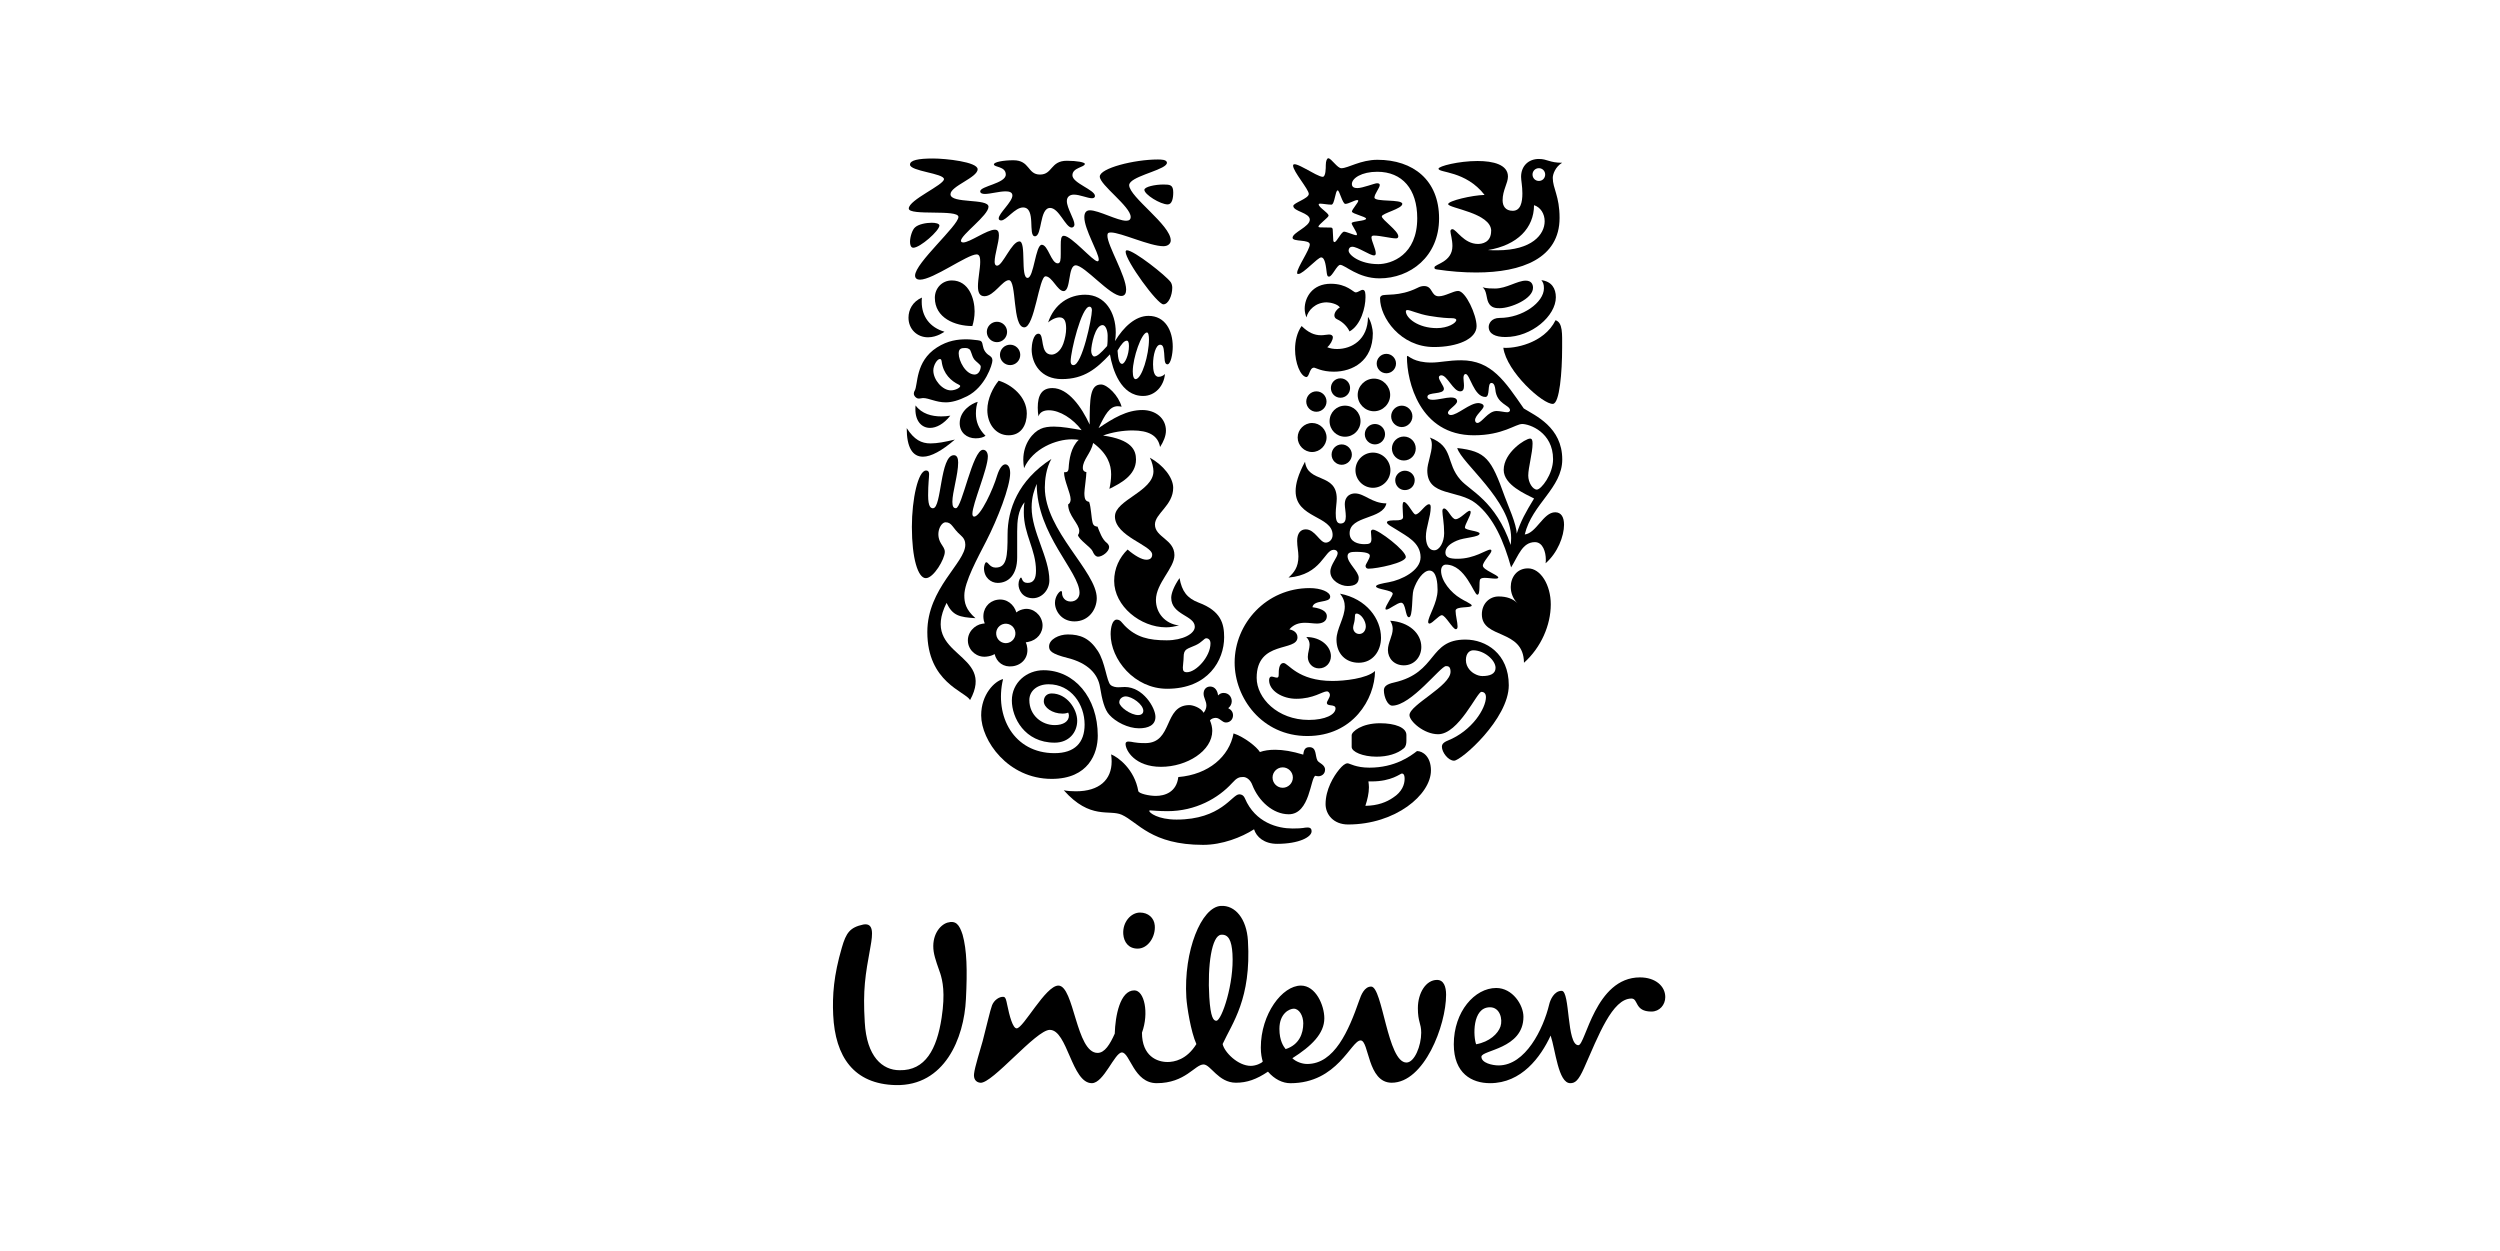
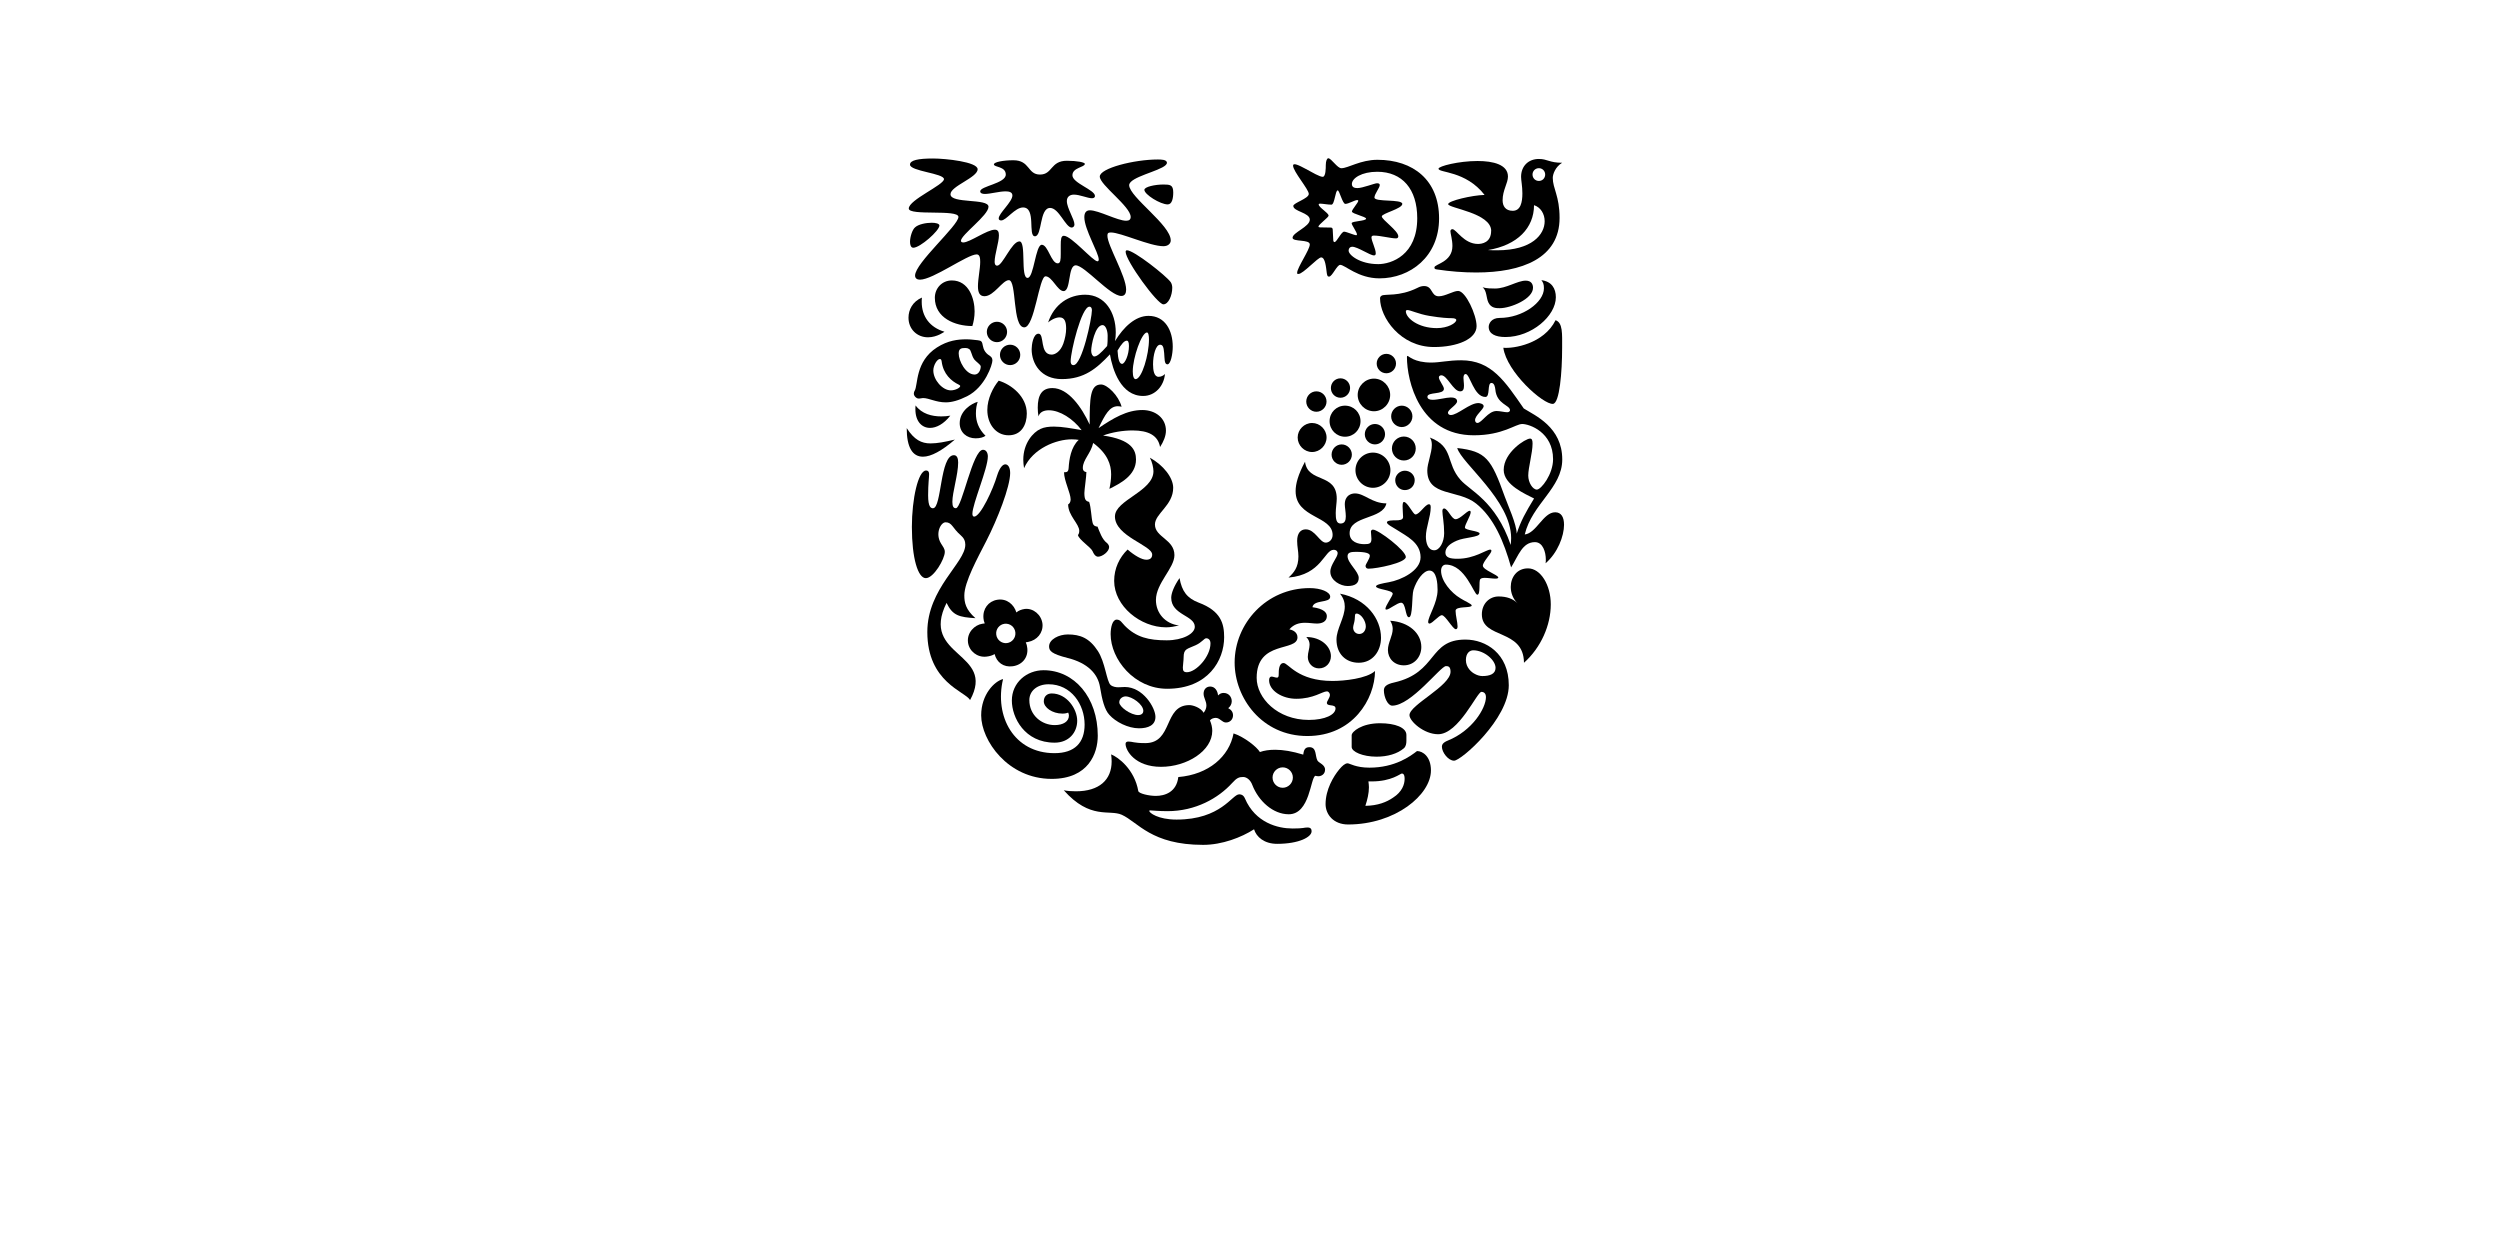
<svg xmlns="http://www.w3.org/2000/svg" width="1663" height="832" viewBox="0 0 1663 832" fill="none">
  <g clip-path="url(#clip0_283_131)">
    <path d="M1000.01 231.322C1002.23 247.435 1026.51 269.167 1033.04 268.657C1037.44 268.252 1039.13 247.626 1039.13 231.322C1039.13 221.977 1039.64 214.697 1034.76 212.995C1026.97 228.789 1006.59 232.003 999.994 231.322H1000.01ZM1001.41 224.191C1018.92 224.191 1034.95 210.1 1034.95 197.733C1034.95 191.943 1032.22 187.218 1025.32 186.366C1026.51 187.877 1027.02 189.069 1027.02 191.794C1027.02 201.096 1012.87 211.483 997.541 211.483C991.959 211.483 990.288 215.379 990.288 217.422C990.288 222.169 994.834 224.191 1001.41 224.191ZM997.668 205.012C995.321 205.012 991.938 205.012 990.098 201.266C988.576 198.222 989.083 193.284 986.229 191.113C989.083 191.922 992.107 191.922 994.496 191.922C1002.09 191.922 1009.34 186.685 1014.9 186.685C1018.6 186.685 1019.76 189.048 1019.76 191.432C1019.76 198.903 1004.81 205.012 997.668 205.012Z" fill="black" />
    <path d="M620.683 338.059C626.414 338.059 625.251 302.788 634.512 302.788C636.69 302.788 637.366 304.981 637.366 307.684C637.366 315.666 633.518 327.394 633.518 333.823C633.518 337.037 634.322 338.059 635.865 338.059C639.925 338.059 646.987 299.191 653.901 299.191C656.122 299.191 657.115 301.426 657.115 303.618C657.115 311.771 646.839 335.185 646.839 341.784C646.839 342.784 647.156 343.657 648.002 343.657C652.231 343.657 660.668 325.351 663.332 316.177C664.854 311.43 666.863 308.876 668.745 308.876C670.436 308.876 671.959 310.728 671.959 314.666C671.959 323.818 663.501 345.381 656.122 359.791C650.391 370.987 641.468 387.122 641.468 396.083C641.468 400.681 642.272 405.449 648.869 411.217C638.085 410.536 633.687 409.515 629.649 401.043C611.634 437.165 662.845 433.61 645.296 465.687C642.124 459.919 616.856 454.002 616.856 420.392C616.856 391.358 642.124 374.393 642.124 362.345C642.124 359.962 641.278 357.961 639.1 356.088C633.539 351.32 633.37 347.424 628.993 347.424C625.779 347.424 621.889 354.896 625.948 361.494C627.302 363.687 628.486 365.049 628.486 367.113C628.486 371.839 621.064 384.589 615.862 384.589C610.661 384.589 606.58 371.52 606.58 350.489C606.58 331.822 610.788 312.984 616.011 312.984C617.533 312.984 618.04 314.006 618.04 315.368C618.04 317.56 617.385 321.967 617.385 329.459C617.385 337.441 619.246 338.101 620.747 338.101L620.683 338.059Z" fill="black" />
-     <path d="M663.66 387.753C670.744 387.753 676.622 382.453 676.622 370.789V353.484C676.622 346.864 677.129 339.435 681.527 334.114C681.041 336.349 681.041 338.711 681.041 340.925C681.041 355.527 689.139 365.552 689.139 379.622C689.139 384.859 687.596 387.753 683.557 387.753C679.518 387.753 680.026 384.199 679.18 384.199C678.525 384.199 677.51 386.391 677.51 388.754C677.51 392.33 680.026 397.928 687.067 397.928C693.157 397.928 698.041 392.33 698.041 386.072C698.041 370.81 686.242 353.845 686.242 337.541C686.242 330.41 688.103 325.663 689.626 321.896C689.626 355.676 718.107 380.282 718.107 394.352C718.107 397.587 715.718 400.142 712.208 400.142C708.296 400.142 706.478 397.055 706.478 394.693C706.478 393.522 706.287 393.181 705.801 393.181C704.786 393.181 701.762 396.587 701.762 400.993C701.762 406.57 706.287 413.36 714.724 413.36C724.345 413.36 729.567 405.208 729.567 397.907C729.567 380.112 695.017 353.1 695.017 324.28C695.017 319.341 695.863 311.38 699.394 305.271C677.15 319.682 670.236 338.86 670.236 355.655C670.236 370.257 669.729 377.558 662.307 377.558C658.437 377.558 657.423 374.003 656.09 374.003C655.075 374.003 654.547 377.047 654.547 377.919C654.547 384.177 659.135 387.753 663.66 387.753Z" fill="black" />
    <path d="M955.749 218.266C963.17 218.266 968.731 214.881 968.731 212.838C968.731 212.157 967.716 211.646 965.539 211.646C963.361 211.646 958.963 211.497 950.695 210.113C943.591 208.921 938.199 206.239 936.211 206.239C935.535 206.239 935.175 206.58 935.175 207.091C935.175 211.497 943.273 218.266 955.77 218.266H955.749ZM919 196.703C921.156 195.277 930.65 197.576 942.935 191.467C944.479 190.615 945.959 190.275 947.312 190.275C953.211 190.275 951.71 197.086 957.123 197.086C961.31 197.086 966.744 193.532 969.937 193.532C974.948 193.532 982.222 209.475 982.222 216.925C982.222 225.609 969.281 230.845 953.909 230.845C931.517 230.845 918.006 211.156 918.006 198.449C918.006 197.427 918.513 197.086 919.021 196.724L919 196.703Z" fill="black" />
    <path d="M667.184 451.725C661.602 453.109 652.679 461.9 652.679 475.842C652.679 492.487 670.377 518.115 699.556 518.115C724.168 518.115 730.237 500.98 730.237 489.422C730.237 463.794 714.547 445.829 694.185 445.829C683.042 445.829 673.083 453.982 673.083 466.008C673.083 477.225 681.499 494.02 701.565 494.02C711.016 494.02 716.556 487.23 716.556 479.439C716.556 471.649 709.663 461.282 699.556 461.282C696.49 461.282 694.333 463.283 694.333 466.519C694.333 470.584 699.894 474.692 706.787 474.692C708.479 474.692 709.832 474.352 710.53 474.011C710.868 474.522 711.037 475.352 711.037 476.033C711.037 479.907 707.295 482.334 701.586 482.334C692.98 482.334 684.713 475.863 684.713 465.689C684.713 459.601 689.956 455.174 697.526 455.174C712.539 455.174 721.483 468.583 721.483 481.972C721.483 494.041 714.907 501.002 701.438 501.002C674.457 501.002 661.327 476.544 667.226 451.768L667.184 451.725Z" fill="black" />
    <path d="M846.502 517.217C846.502 520.942 849.525 524.028 853.247 524.028C856.968 524.028 860.013 520.942 860.013 517.217C860.013 513.492 856.947 510.448 853.247 510.448C849.547 510.448 846.502 513.513 846.502 517.217ZM859.548 551.125C867.646 551.125 867.223 550.444 869.761 550.444C872.298 550.444 872.467 551.976 872.467 553.019C872.467 556.744 864.2 561.321 849.547 561.321C840.941 561.321 835.739 556.723 834.196 551.636C825.759 557.042 812.988 562.002 800.322 562.002C765.772 562.002 757.018 546.889 746.214 541.993C737.946 538.268 725.302 545.548 707.625 525.688C709.951 526.199 713.186 526.37 715.702 526.37C731.222 526.37 739.469 518.749 739.469 506.51C739.469 505.02 739.321 503.317 739.13 501.806C743.867 503.679 754.671 511.789 757.188 526.199C757.526 527.923 764.44 529.435 768.817 529.435C774.885 529.435 782.624 526.923 783.808 516.897C804.044 515.216 817.703 503.168 820.558 487.864C827.789 490.248 836.035 496.846 838.086 500.252C840.941 499.23 844.324 498.741 848.214 498.741C853.606 498.741 859.654 499.762 866.906 501.976C867.244 499.741 867.583 497.017 870.966 497.017C875.998 497.017 874.666 502.636 876.337 505.85C877.182 507.532 881.432 508.553 881.432 511.959C881.432 515.195 878.705 516.365 877.013 516.365C876.337 516.365 875.491 516.195 875.004 516.046C871.664 517.217 871.473 541.653 857.285 541.653C846.861 541.653 837.24 532.968 833.033 522.155C831.849 518.898 829.332 516.855 826.964 516.855C824.258 516.855 822.757 517.366 819.564 520.92C810.45 530.925 795.311 539.588 776.577 539.588C770.847 539.588 766.301 539.077 765.138 539.077C764.482 539.077 764.482 539.226 764.482 539.439C764.482 540.61 770.191 545.186 782.646 545.186C812.332 545.186 819.585 528.392 824.279 528.392C824.998 528.392 826.985 528.392 828.127 531.116C835.063 547.379 850.16 551.104 859.59 551.104L859.548 551.125Z" fill="black" />
    <path d="M961.836 443.094C958.304 443.094 938.703 469.403 926.101 469.403C923.078 469.403 920.562 463.635 920.562 459.25C920.562 456.845 922.063 455.142 927.455 453.971C956.444 447.33 950.037 425.448 974.797 425.448C988.456 425.448 1003.64 434.793 1003.64 455.823C1003.64 478.215 971.964 506.014 967.248 506.014C963.379 506.014 959.15 500.438 959.15 496.691C959.15 495.542 959.658 494.009 963.041 492.647C979.195 486.176 988.456 471.255 988.456 463.635C988.456 461.911 987.611 460.229 985.433 460.229C982.578 460.229 970.314 488.411 956.634 488.411C947.182 488.411 937.583 479.748 937.583 475.704C937.583 468.892 964.901 456.334 964.901 446.84C964.901 443.243 963.21 443.094 961.857 443.094H961.836ZM980.02 432.579C977.652 432.579 975.114 434.452 975.114 439.071C975.114 444.137 979.005 447.351 981.204 448.373C982.388 449.033 984.227 449.714 986.067 449.714C990.951 449.714 994.842 448.373 994.842 444.265C994.842 439.071 987.251 432.579 979.999 432.579H980.02Z" fill="black" />
    <path d="M665.161 236.063C665.161 239.83 668.227 242.874 671.927 242.874C675.628 242.874 678.673 239.83 678.673 236.063C678.673 232.295 675.628 229.294 671.927 229.294C668.227 229.294 665.161 232.338 665.161 236.063ZM656.429 220.78C656.429 224.526 659.452 227.612 663.174 227.612C666.895 227.612 669.919 224.547 669.919 220.78C669.919 217.012 666.853 214.032 663.174 214.032C659.495 214.032 656.429 217.076 656.429 220.78ZM650.36 267.289C646.491 268.332 638.392 273.078 638.392 281.55C638.392 287.659 643.086 291.576 649.007 291.576C652.031 291.576 654.23 290.873 655.562 289.873C650.868 285.296 649.176 280.188 649.176 275.101C649.176 271.546 649.683 269.354 650.36 267.289ZM609.044 269.694C608.917 270.545 608.917 271.397 608.917 272.248C608.917 280.209 613.125 284.637 618.665 284.637C622.872 284.637 627.778 282.061 632.155 276.484C630.294 276.825 628.116 276.995 626.107 276.995C619.849 276.995 613.146 275.292 609.065 269.715L609.044 269.694ZM603.145 284.786C603.145 297.685 607.035 303.794 613.949 303.794C619.32 303.794 626.573 299.856 635.178 292.406C628.602 293.96 623.528 294.96 618.982 294.96C612.934 294.96 608.198 292.597 603.145 284.786ZM646.808 216.906C647.654 214.181 648.309 210.818 648.309 207.093C648.309 198.941 644.588 186.552 633.149 186.552C626.573 186.552 621.857 191.81 621.857 198.068C621.857 211.499 635.2 216.884 646.829 216.884L646.808 216.906ZM632.472 259.669C626.932 259.669 620.842 252.708 620.842 246.429C620.842 243.044 623.359 238.809 625.24 238.809C625.896 238.809 626.255 239.319 626.403 240.49C627.44 248.792 632.831 253.56 637.885 255.922C638.392 256.263 638.731 256.433 638.731 256.795C638.731 257.944 635.517 259.669 632.472 259.669ZM647.971 238.979C649.155 240.554 652.39 242.534 652.39 243.747C652.39 246.11 651.016 249.153 648.33 249.153C642.431 249.153 637.716 240.15 637.716 235.084C637.716 231.827 639.555 231.486 642.093 231.486C643.277 231.486 643.805 231.657 644.609 232.146C646.152 232.998 646.152 236.382 647.992 238.958L647.971 238.979ZM608.367 260.009C608.071 260.52 607.881 261.201 607.881 261.882C607.881 263.415 609.594 265.118 611.074 265.118C612.427 265.118 613.273 264.777 613.97 264.777C617.988 264.777 622.534 267.651 629.131 267.651C632.979 267.651 637.568 266.459 643.298 263.585C655.435 257.476 660.15 242.363 660.15 239.83C660.15 236.595 657.57 237.021 655.435 234.041C653.278 231.082 654.103 228.485 652.728 227.08C651.946 226.293 649.535 226.25 646.512 225.909C645.476 225.782 644.122 225.718 642.79 225.718C637.229 225.718 630.611 226.42 623.232 231.146C608.621 240.533 610.778 256.071 608.41 260.009H608.367ZM664.337 253.219C660.636 257.646 656.767 265.118 656.767 272.738C656.767 281.891 662.307 289.554 670.913 289.554C679.518 289.554 683.028 282.402 683.028 275.101C683.028 263.734 672.731 255.752 664.315 253.219H664.337ZM628.264 220.652C628.264 220.652 623.359 224.377 617.311 224.377C610.059 224.377 604.329 218.97 604.329 211.329C604.329 206.071 607.035 200.622 613.273 197.94C613.125 198.962 613.125 199.813 613.125 200.814C613.125 210.499 618.495 217.8 628.285 220.673L628.264 220.652Z" fill="black" />
    <path d="M925.395 276.951C925.395 280.889 928.63 284.082 932.457 284.082C936.284 284.082 939.54 280.867 939.54 276.951C939.54 273.034 936.305 269.841 932.457 269.841C928.609 269.841 925.395 273.056 925.395 276.951ZM925.902 298.343C925.902 302.77 929.476 306.325 933.853 306.325C938.23 306.325 941.761 302.77 941.761 298.343C941.761 293.915 938.208 290.382 933.853 290.382C929.497 290.382 925.902 293.937 925.902 298.343ZM901.65 312.775C901.65 319.203 906.872 324.482 913.279 324.482C919.686 324.482 924.908 319.203 924.908 312.775C924.908 306.346 919.665 301.067 913.279 301.067C906.893 301.067 901.65 306.325 901.65 312.775ZM907.866 288.828C907.866 292.574 910.911 295.618 914.611 295.618C918.311 295.618 921.335 292.574 921.335 288.828C921.335 285.082 918.311 282.038 914.611 282.038C910.911 282.038 907.866 285.103 907.866 288.828ZM885.77 302.43C885.77 306.155 888.836 309.177 892.494 309.177C896.152 309.177 899.26 306.133 899.26 302.43C899.26 298.726 896.215 295.618 892.494 295.618C888.773 295.618 885.77 298.705 885.77 302.43ZM903.13 262.711C903.13 268.649 908.035 273.566 913.956 273.566C919.876 273.566 924.739 268.649 924.739 262.711C924.739 256.772 919.855 251.855 913.956 251.855C908.056 251.855 903.13 256.793 903.13 262.711ZM915.774 241.829C915.774 245.384 918.629 248.3 922.202 248.3C925.775 248.3 928.63 245.384 928.63 241.829C928.63 238.275 925.733 235.38 922.202 235.38C918.671 235.38 915.774 238.296 915.774 241.829ZM885.305 258.113C885.305 261.689 888.138 264.584 891.669 264.584C895.201 264.584 898.076 261.71 898.076 258.113C898.076 254.516 895.201 251.663 891.669 251.663C888.138 251.663 885.305 254.537 885.305 258.113ZM884.438 280.165C884.438 285.955 889.026 290.51 894.714 290.51C900.402 290.51 905.012 285.955 905.012 280.165C905.012 274.375 900.444 269.841 894.714 269.841C888.984 269.841 884.438 274.397 884.438 280.165ZM863.209 291.021C863.209 296.299 867.586 300.684 872.809 300.684C878.031 300.684 882.429 296.299 882.429 291.021C882.429 285.742 878.052 281.378 872.809 281.378C867.565 281.378 863.209 285.784 863.209 291.021ZM868.918 267.096C868.918 270.842 871.984 273.907 875.663 273.907C879.342 273.907 882.408 270.842 882.408 267.096C882.408 263.349 879.384 260.327 875.663 260.327C871.942 260.327 868.918 263.392 868.918 267.096ZM928.101 319.373C928.101 315.989 931.146 313.115 934.487 313.115C938.187 313.115 941.063 315.989 941.063 319.373C941.063 323.268 938.187 326.014 934.487 326.014C931.146 326.014 928.101 323.268 928.101 319.373Z" fill="black" />
    <path d="M932.495 514.54C933.319 514.54 934.355 515.03 934.355 518.095C934.355 521.82 932.664 526.758 926.638 530.611C922.409 533.506 916.679 535.911 908.242 536.039C909.574 531.973 910.61 527.737 910.61 523.672C910.61 522.31 910.441 521.288 910.272 519.798H912.471C925.792 519.798 931.522 514.54 932.516 514.54H932.495ZM933.869 497.746C935.201 496.554 935.539 494.681 935.539 492.808V488.912C935.539 483.974 928.118 481.101 918.011 481.101C905.705 481.101 899.129 486.72 899.129 489.083V496.873C899.129 500.109 906.55 503.344 915.664 503.344C922.916 503.344 929.513 501.471 933.869 497.746ZM942.602 499.598C938.225 503.004 927.949 510.645 910.927 510.645C901.814 510.645 897.754 507.75 896.422 507.75C894.731 507.75 892.87 509.453 891.009 511.646C887.013 516.414 881.769 525.247 881.769 534.889C881.769 541.701 886.992 548.448 896.739 548.448C928.308 548.448 951.863 528.631 951.863 512.497C951.863 503.344 946.471 499.598 942.58 499.598H942.602Z" fill="black" />
    <path d="M948.496 356.896C948.496 361.132 949.849 366.049 954.078 366.049C957.609 366.049 960.654 360.621 960.654 354.683C960.654 347.914 959.47 342.614 959.47 339.932C959.47 338.74 959.977 338.229 960.654 338.229C963.191 338.399 965.559 345.381 968.266 345.381C971.289 345.381 975.793 339.761 977.654 339.761C978.161 339.761 978.309 340.421 978.309 340.613C978.309 343.146 974.461 348.765 974.461 350.958C974.461 352.831 984.23 353.15 984.23 354.896C984.23 357.429 973.975 357.429 969.069 359.642C964.354 361.664 961.478 364.219 961.478 367.624C961.478 371.03 964.862 371.69 969.577 371.69C980.868 371.69 988.755 365.602 991.292 365.602C991.8 365.602 992.096 365.943 992.096 366.432C992.096 368.135 986.387 373.712 986.387 376.288C986.387 379.161 996.853 382.503 996.663 384.227C996.515 384.717 995.838 384.908 994.654 384.908C992.793 384.908 989.939 384.397 987.719 384.397C986.387 384.397 985.202 384.589 984.695 385.249C983.511 386.59 985.033 395.615 982.686 395.615C980.487 395.615 974.757 375.585 961.817 375.585C959.956 375.585 958.603 377.118 958.603 379.672C958.603 386.42 965.179 394.253 971.437 397.978C974.271 399.83 978.986 401.724 978.986 402.746C978.986 404.768 968.245 402.916 968.245 406.3C968.245 409.387 969.577 413.985 969.577 416.667C969.577 417.518 969.408 418.54 968.393 418.54C966.384 418.54 961.478 409.238 959.131 409.238C957.123 409.238 952.725 414.815 950.864 414.815C950.356 414.815 950.018 414.304 950.018 413.814C950.018 409.898 956.277 401.107 956.277 392.422C956.277 388.357 955.769 379.544 950.864 379.544C946.825 379.544 942.258 385.973 940.249 392.422C939.065 396.147 939.911 410.6 937.226 410.6C934.688 410.6 935.344 400.915 931.982 400.915C929.487 400.915 924.095 405.513 922.234 405.513C921.896 405.513 921.579 405.321 921.579 404.981C921.579 402.959 926.442 396.339 926.442 394.976C926.442 392.422 915.32 392.103 915.32 390.059C915.32 388.846 919.697 388.037 923.757 387.314C932.32 385.802 944.965 379.544 944.965 370.711C944.965 360.856 935.534 356.62 929.318 352.554C926.104 350.532 922.573 348.829 922.573 347.467C922.573 346.105 926.611 346.126 928.324 346.126C930.84 346.126 933.335 345.934 933.335 343.891C933.335 342.358 932.997 339.314 932.997 336.952C932.997 335.27 933.187 333.908 933.864 333.908C936.359 333.908 939.911 342.209 941.581 342.209C944.267 342.209 948.009 335.44 950.526 335.44C951.371 335.44 951.71 335.951 951.71 337.463C951.71 343.721 948.496 350.851 948.496 356.982V356.896ZM868.104 307.194C869.965 321.605 889.207 314.325 889.207 331.779C889.207 334.312 888.53 338.059 888.53 341.273C888.53 345.04 888.868 348.254 891.702 348.254C894.535 348.254 895.233 346.232 895.233 343.508C895.233 340.783 894.556 337.399 894.556 335.526C894.556 329.566 898.764 328.225 901.322 328.225C907.708 328.225 912.614 334.844 922.234 334.844C920.035 345.7 897.77 342.805 897.77 354.683C897.77 360.621 903.669 361.984 907.539 361.984C911.112 361.984 912.275 361.473 912.275 358.429C912.275 356.726 911.937 354.874 911.937 353.64C911.937 352.98 912.444 352.299 913.269 352.299C916.969 352.299 935.154 366.219 935.154 370.477C935.154 374.372 915.954 378.288 910.393 378.288C908.681 378.288 908.364 377.096 908.364 376.437C908.364 375.245 911.218 371.669 911.218 369.625C911.218 368.114 908.681 367.092 901.957 367.092C898.743 367.092 896.396 367.433 896.396 369.966C896.396 374.563 903.817 380.14 903.817 384.376C903.817 387.782 901.788 389.825 896.396 389.825C891.807 389.825 884.935 386.228 884.935 380.311C884.935 375.543 889.82 370.817 889.82 367.922C889.82 367.071 889.186 365.73 887.134 365.73C880.918 365.73 879.205 382.333 857.109 384.206C860.662 380.992 863.706 377.416 863.706 370.136C863.706 366.581 862.861 363.665 862.861 359.791C862.861 354.683 865.208 352.128 868.57 352.128C874.828 352.128 877.852 360.962 881.912 360.962C884.111 360.962 886.458 358.94 886.458 355.875C886.458 342.976 861.846 344.849 861.846 326.692C861.846 321.754 863.537 315.666 868.062 307.194H868.104Z" fill="black" />
    <path d="M900.106 417.467C900.106 419.872 901.819 421.724 904.187 421.724C906.872 421.724 908.542 419.34 908.542 416.637C908.542 413.082 905.35 408.144 902.326 408.144C900.952 408.144 901.459 410.187 901.121 412.38C900.952 414.083 900.106 416.126 900.106 417.467ZM891.331 394.904C909.05 398.289 918.649 411.699 918.649 424.257C918.649 432.921 913.279 440.86 903.827 440.86C895.2 440.86 889.026 434.943 889.026 425.428C889.026 418.297 894.545 410.847 894.545 403.504C894.545 400.652 893.72 397.735 891.331 394.883V394.904ZM868.939 423.746C870.63 425.449 871.138 427.131 871.138 428.855C871.138 431.388 869.954 434.091 869.954 437.007C869.954 441.052 873.02 444.606 877.376 444.606C882.112 444.606 885.326 440.881 885.326 436.475C885.326 430.004 878.708 423.746 868.939 423.746ZM924.76 412.912C925.923 414.764 926.431 416.637 926.431 418.319C926.431 423.087 923.238 427.493 923.238 432.388C923.238 438.029 927.446 442.584 933.852 442.584C940.745 442.584 945.461 437.007 945.461 430.366C945.461 421.384 937.362 413.742 924.739 412.912H924.76ZM873.02 403.908C880.78 404.93 882.619 407.654 882.619 409.847C882.619 413.593 879.236 414.785 876.043 414.785C873.696 414.785 871.011 414.274 868.114 414.274C864.414 414.274 860.693 415.126 857.669 418.68C859.889 419 863.082 420.532 863.082 423.938C863.082 433.772 835.932 425.641 835.932 450.907C835.932 464.317 849.74 478.898 870.652 478.898C881.478 478.898 888.392 475.343 888.392 471.256C888.392 468.042 882.64 470.234 882.64 467.531C882.64 466.339 884.67 464.125 884.67 462.252C884.67 461.443 884.015 459.911 882.64 459.911C879.617 459.911 873.866 464.828 862.236 464.828C853.144 464.828 844.2 459.592 844.2 452.461C844.2 450.907 844.877 450.056 845.87 450.056C846.864 450.056 848.26 450.758 849.444 450.758C850.416 450.758 850.607 450.056 850.607 448.204C850.607 446.352 850.607 441.052 853.821 441.052C857.035 441.052 863.082 452.972 886.383 452.972C894.122 452.972 909.092 451.439 914.674 446.352C914.505 464.977 900 489.604 869.658 489.604C839.316 489.604 821.279 464.147 821.279 440.732C821.279 414.785 842.339 391.201 871.18 391.201C878.581 391.201 884.84 393.734 884.84 396.948C884.84 401.375 873.866 398.672 873.041 403.908H873.02Z" fill="black" />
    <path d="M763.938 210.115C775.038 210.115 780.113 219.8 780.113 230.655C780.113 235.381 778.781 242.363 776.582 242.363C774.383 242.363 774.742 238.467 774.404 234.891C774.087 230.336 773.22 229.314 771.698 229.314C768.843 229.314 767.004 236.083 767.004 242.363C767.004 246.279 767.659 250.664 770.704 250.664C772.395 250.664 773.918 249.834 774.933 248.791C774.277 256.603 768.505 263.393 760.407 263.393C745.605 263.393 740.044 245.939 738.332 235.721C729.409 245.215 721.162 252.175 706.298 252.175C692.491 252.175 686.253 242.001 686.253 232.316C686.253 229.421 687.268 221.971 690.799 221.971C695.028 221.971 691.328 235.892 699.574 235.892C701.604 235.892 705.304 234.168 707.313 228.591C708.497 225.185 709.195 221.63 709.195 218.586C709.195 213.989 708.18 211.115 704.797 211.115C701.942 211.115 698.39 213.308 697.206 214.5C701.265 202.282 711.055 196.045 721.839 196.045C735.139 196.045 742.201 207.922 742.201 221.141C742.201 222.993 742.074 225.036 741.715 226.909C747.445 217.416 755.353 210.115 763.959 210.115H763.938ZM750.976 230.166C750.976 227.271 750.278 226.611 749.602 226.611C747.91 226.611 746.071 228.633 743.385 233.21C743.724 239.34 744.717 242.043 746.409 242.043C748.27 242.043 750.976 236.083 750.976 230.166ZM727.865 237.126C729.726 237.126 732.094 235.104 736.471 230.166C736.809 227.952 736.809 225.93 736.809 223.354C736.809 219.97 735.477 216.245 733.447 216.245C728.373 216.245 725.856 229.825 725.856 233.38C725.856 235.402 726.871 237.126 727.865 237.126ZM755.353 252.218C759.561 252.218 764.297 235.934 764.297 225.738C764.297 223.525 763.959 221.162 762.965 221.162C759.413 221.162 753.513 237.956 753.513 247.088C753.513 250.664 754.38 252.197 755.374 252.197L755.353 252.218ZM714.058 242.895C719.788 242.895 726.343 211.669 726.343 206.39C726.343 205.049 725.856 204.006 724.672 204.006C719.45 204.006 712.197 233.721 712.197 240.34C712.197 241.532 712.535 242.895 714.058 242.895Z" fill="black" />
    <path d="M732.429 255.761C725.177 255.761 724.839 264.595 724.839 282.432C719.468 270.725 710.524 258.145 700.078 258.145C692.974 258.145 690.31 262.913 690.31 271.193C690.31 272.917 690.479 275.472 690.796 276.983C691.663 274.109 694.348 272.917 697.71 272.917C704.963 272.917 713.738 278.494 719.489 286.136C712.892 284.965 706.485 283.773 701.115 283.773C697.731 283.773 694.687 284.114 692.17 285.306C687.265 287.498 680.689 294.799 680.689 305.825C680.689 307.507 680.879 309.401 681.196 311.445C687.075 298.184 702.764 292.245 712.871 292.245C714.901 292.245 716.402 292.415 717.565 292.607C712.384 297.353 711.2 305.655 710.862 311.253C710.693 313.978 709.678 314.148 707.796 314.148C707.796 319.746 712.194 328.047 712.194 332.283C712.194 333.837 711.37 335.199 710.524 335.54C710.524 342.99 717.924 348.439 717.924 353.164C717.924 354.356 717.565 355.378 717.057 355.889C717.565 358.954 725.727 364.084 726.784 366.66C728.095 369.789 729.533 370.321 730.378 370.321C733.275 370.321 737.8 366.936 737.8 363.871C737.8 362.849 736.954 361.679 736.299 361.168C733.106 358.805 731.415 353.675 730.061 350.291C728.877 350.291 727.355 349.823 726.826 347.822C725.896 344.288 725.854 337.754 724.5 333.858C722.322 333.347 721.329 332.517 721.329 327.92C721.329 325.727 722.661 317.064 722.661 313.999C721.646 313.999 720.293 313.318 720.293 311.274C720.293 305.846 725.663 301.589 727.186 294.65C736.806 301.802 739.132 309.082 739.132 315.51C739.132 318.895 738.646 322.151 737.969 325.195C745.053 321.64 755.667 316.362 755.667 305.676C755.667 299.397 752.792 292.436 733.762 289.712C739.661 287.519 747.061 286.327 753.32 286.327C764.083 286.327 770.32 289.712 771.674 297.353C773.894 293.969 775.585 290.052 775.585 286.476C775.585 278.154 768.65 272.747 759.896 272.747C749.62 272.747 740.528 278.154 730.759 284.795C735.136 275.642 738.16 270.214 743.573 270.214C744.418 270.214 745.264 270.384 746.089 270.555C744.08 263.062 736.489 255.761 732.451 255.761H732.429Z" fill="black" />
    <path d="M1016.41 378.079C1024.83 378.079 1031.58 389.147 1031.58 402.025C1031.58 415.754 1025.17 430.697 1013.75 440.871C1013.56 418.011 985.734 425.29 985.734 408.666C985.734 401.535 990.788 396.767 996.877 396.767C1002.25 396.767 1006.5 398.279 1009.52 401.365C1006.5 398.492 1004.95 394.383 1004.95 390.467C1004.95 384.039 1009.01 378.079 1016.41 378.079Z" fill="black" />
-     <path d="M891.283 204.527C889.951 202.292 884.898 201.121 882.551 201.121C875.129 201.121 870.097 206.357 869.061 211.125C868.384 209.444 867.876 207.379 867.876 205.357C867.876 197.885 872.951 188.754 885.278 188.754C896.041 188.754 900.228 194.501 901.75 194.501C903.463 194.501 905.133 192.798 906.486 192.798C908.326 192.798 908.326 195.693 908.326 197.736C908.326 204.527 905.302 216.212 897.711 220.47C896.379 217.596 893.673 214.339 889.317 212.317C888.112 211.806 887.625 210.785 887.625 209.763C887.625 207.911 889.317 205.527 891.283 204.527ZM865.847 216.894C870.266 221.151 874.093 223.003 878.808 223.003C880.69 223.003 882.868 222.513 884.073 222.513C885.574 222.513 886.61 223.173 886.61 224.344C886.61 226.238 884.898 229.282 882.889 230.985C884.898 231.836 887.097 232.155 889.465 232.155C899.043 232.155 909.975 226.046 909.975 210.785C912.026 213.488 913.21 219.107 913.21 221.64C913.21 240.138 899.699 247.247 887.266 247.247C879.146 247.247 875.087 244.565 874.093 244.565C870.921 244.565 871.069 250.972 868.87 250.823C865.001 250.142 861.47 241.479 861.47 232.304C861.47 226.877 862.802 221.129 865.847 216.851V216.894Z" fill="black" />
    <path d="M721.638 109.007C721.638 107.985 716.563 106.942 709.67 106.942C698.696 106.942 700.24 116.117 691.803 116.117C683.367 116.117 685.227 106.602 674.105 106.602C667.36 106.602 661.144 107.794 661.144 109.348C661.144 111.37 669.052 110.518 669.052 116.117C669.052 122.055 652.031 123.758 652.031 127.292C652.031 128.484 653.363 129.016 655.075 129.016C658.776 129.016 664.675 127.292 668.904 127.292C671.251 127.292 673.45 127.802 673.45 130.037C673.45 134.273 664.337 141.915 664.337 145.299C664.337 146.321 665.161 146.64 666.007 146.64C669.39 146.64 675.12 137.998 680.533 137.998C689.456 137.998 683.536 157.177 688.441 157.177C693.347 157.177 691.317 138.318 698.527 138.318C704.448 138.318 708.825 151.366 712.863 151.366C713.878 151.366 714.724 150.535 714.724 149.344C714.724 145.768 709.67 138.467 709.67 133.741C709.67 130.868 711.7 129.463 714.386 129.463C718.255 129.463 723.499 131.868 726.353 131.868C727.368 131.868 728.362 131.527 728.362 130.335C728.362 126.249 713.371 121.842 713.371 116.606C713.371 111.37 721.638 111.349 721.638 108.986V109.007ZM761.242 126.291C761.242 129.356 771.856 135.976 776.741 135.976C779.595 135.976 780.441 132.081 780.441 127.994C780.441 122.928 778.263 122.736 773.886 122.736C768.304 122.736 761.242 124.269 761.242 126.291ZM778.77 159.859C778.77 149.705 751.41 131.187 751.114 123.226C751.114 122.481 751.494 121.779 752.086 121.14C756.78 116.159 776.233 112.541 776.233 108.283C776.233 106.091 772.173 106.091 770.165 106.091C754.497 106.091 731.576 111.881 731.576 117.458C731.576 123.034 752.128 137.36 752.128 144.299C752.128 146.151 750.966 146.832 749.084 146.832C743.375 146.832 730.878 139.893 725 139.893C722.315 139.893 721.3 141.766 721.3 144.469C721.3 152.621 730.878 168.075 730.878 172.63C730.878 173.12 730.73 173.822 730.033 173.822C727.009 173.822 712.694 156.836 707.641 156.836C705.78 156.836 705.611 159.412 705.611 163.137V168.884C705.611 172.8 705.442 175.184 703.602 175.184C699.225 175.184 697.174 162.817 692.987 162.817C688.801 162.817 687.744 184.869 683.536 184.869C678.651 184.869 682.88 160.582 678.144 160.582C672.942 160.582 667.022 176.717 663.301 176.717C661.969 176.717 661.63 175.376 661.63 174.184C661.63 169.246 664.485 161.285 664.485 156.517C664.485 154.154 663.808 152.792 661.778 152.792C656.556 152.792 645.095 161.285 640.739 161.285C640.042 161.285 639.196 160.944 639.196 160.242C639.196 156.176 657.549 143.298 657.549 137.53C657.549 131.762 632.261 135.678 632.261 129.207C632.261 123.779 650.318 118.16 650.318 112.583C650.318 107.666 628.92 105.431 620.652 105.431C610.714 105.431 605.323 106.602 605.323 109.497C605.323 113.924 627.926 115.265 627.926 119.16C627.926 123.056 604.519 132.932 604.519 138.701C604.519 143.788 637.547 139.02 637.547 144.299C637.547 150.046 608.706 174.993 608.706 183.294C608.706 185.189 610.08 186.04 611.941 186.04C620.673 186.04 643.425 169.224 649.684 169.224C651.861 169.224 652.031 171.97 652.031 174.29C652.031 178.718 650.529 185.508 650.529 190.425C650.529 194.32 651.502 197.045 654.885 197.045C661.144 197.045 666.853 186.359 671.082 186.359C676.474 186.359 673.26 217.756 681.358 217.756C688.251 217.756 691.148 183.805 695.504 183.805C699.859 183.805 703.433 193.639 707.493 193.639C712.546 193.639 710.199 176.504 715.591 176.504C721.49 176.504 738.321 196.874 745.912 196.874C748.28 196.874 749.105 195.023 749.105 192.617C749.105 183.635 736.651 163.286 736.651 156.815C736.651 155.133 737.137 154.644 738.998 154.644C745.574 154.644 764.815 163.775 773.907 163.775C776.931 163.775 778.792 162.094 778.792 159.837L778.77 159.859ZM624.902 150.025C624.902 153.43 612.068 164.797 607.543 164.797C605.872 164.797 605.344 162.775 605.344 160.902C605.344 157.496 606.887 152.749 608.706 151.238C610.905 149.173 615.958 148.173 619.828 148.173C622.175 148.173 624.902 148.684 624.902 150.025ZM748.766 167.5C748.766 173.439 769.848 202.451 773.886 202.451C777.248 202.451 779.785 196.513 779.785 191.425C779.785 190.084 779.447 188.743 778.77 187.7C775.747 183.443 754.327 166.478 749.612 166.478C749.105 166.478 748.766 167.011 748.766 167.5Z" fill="black" />
    <path d="M1019.43 116.107C1019.43 118.491 1021.27 120.364 1023.66 120.364C1026.05 120.364 1027.85 118.491 1027.85 116.107C1027.85 113.723 1026.01 111.871 1023.66 111.871C1021.31 111.871 1019.43 113.723 1019.43 116.107ZM991.944 153.613C991.944 141.565 963.314 138.5 963.314 135.775C963.314 133.583 979.32 129.858 987.546 129.666C974.901 113.404 956.907 115.086 956.907 112.212C956.907 110.53 970.397 107.103 982.852 107.103C993.297 107.103 1003.09 109.487 1003.09 117.448C1003.09 121.876 999.535 126.473 999.535 133.242C999.535 137.01 1001.4 140.224 1006.26 140.224C1011.5 140.224 1012.69 134.605 1012.69 128.645C1012.69 123.749 1011.82 120.024 1011.82 117.619C1011.82 110.509 1016.68 105.741 1023.64 105.741C1029.35 105.741 1030.68 108.274 1039.12 108.274C1034.57 111.02 1032.9 115.958 1032.9 118.321C1032.9 125.43 1037.43 130.369 1037.43 144.949C1037.43 171.748 1012.5 181.263 981.985 181.263C973.569 181.263 964.646 180.582 955.871 179.241C954.497 179.092 954.18 178.73 954.18 177.878C954.18 175.686 966.147 174.494 966.147 163.638C966.147 159.402 964.815 155.316 964.815 153.783C964.815 152.91 965.492 152.442 966.147 152.442C968.685 152.442 973.759 162.276 983.148 162.276C985.664 162.276 991.901 161.425 991.901 153.613H991.944ZM1020.43 136.456C1020.43 151.548 1009.49 163.106 989.745 166.342C991.944 166.491 993.974 166.491 996.003 166.491C1019.05 166.491 1027.51 155.997 1027.51 147.163C1027.51 142.246 1024.8 137.84 1020.43 136.478V136.456Z" fill="black" />
    <path d="M1008.85 355.179C1011.53 346.686 1014.9 340.747 1020.46 331.594C1014.92 328.72 1000.26 322.612 1000.26 312.586C1000.26 300.9 1014.75 291.747 1017.77 291.747C1019.08 291.747 1019.46 292.897 1019.46 295.132C1019.46 301.241 1016.59 311.096 1016.59 316.332C1016.59 321.079 1019.61 325.677 1022.32 325.677C1025.19 325.677 1033.1 315.481 1033.1 305.477C1033.1 287.49 1017.41 282.041 1012.57 282.041C1008.05 282.041 999.778 289.555 980.388 289.555C944.168 289.555 935.9 253.391 935.9 237.618C935.9 236.937 936.027 236.745 936.239 236.745C937.063 236.745 940.616 241.173 952.076 241.173C957.996 241.173 963.388 239.661 971.994 239.661C992.166 239.661 1001.15 253.71 1013.61 271.717C1021.18 276.464 1039.21 284.106 1039.21 305.647C1039.21 324.655 1019.1 335.191 1014.26 355.54C1022 354.689 1026.57 340.768 1034.5 340.768C1038.54 340.768 1040.4 344.004 1040.4 349.091C1040.4 356.562 1036.19 367.758 1028.11 374.698C1028.28 374.038 1028.28 373.186 1028.28 372.165C1028.28 367.418 1026.42 360.628 1021.03 360.628C1012.61 360.628 1009.95 369.802 1005.19 377.422C1000.33 360.117 993.752 344.493 981.953 335C970.006 325.357 949.433 330.594 949.433 312.948C949.433 308.201 952.456 301.432 952.456 295.983C952.456 294.11 952.118 292.407 951.124 291.045C967.321 297.154 961.57 308.031 971.55 319.227C977.745 326.379 994.936 333.169 1004.92 362.501C1005.04 361.671 1005.21 359.457 1005.21 357.946C1005.21 332.807 972.227 308.222 969.351 298.027C988.508 300.24 991.912 305.008 1001 330.445C1002.86 335.702 1008.93 348.772 1008.93 355.221L1008.85 355.179ZM1004.45 272.888C1004.45 269.333 995.528 269.014 994.682 258.989C994.513 257.456 994.005 254.732 992.123 254.732C989.1 254.732 991.468 264.055 988.085 264.055C980.367 264.055 977.809 248.793 974.954 248.793C974.299 248.793 973.495 249.304 973.495 251.347C973.495 253.22 973.834 254.391 973.834 256.605C973.834 258.818 973.305 260.33 971.296 260.33C966.729 260.33 962.69 249.644 958.8 249.644C957.975 249.644 957.129 250.155 957.129 250.985C957.129 253.029 960.491 256.775 960.491 258.648C960.491 262.714 949.517 260.5 949.517 263.927C949.517 265.417 951.04 265.949 953.07 265.949C956.601 265.949 962.162 264.395 965.037 264.395C966.729 264.395 969.266 264.736 969.266 266.928C969.266 269.333 963.177 272.377 963.177 274.57C963.177 275.591 964.213 276.081 965.037 276.081C969.583 276.081 977.64 268.12 983.391 268.12C984.406 268.12 986.922 268.652 986.922 270.164C986.922 272.377 981.213 276.251 981.213 279.487C981.213 280.317 981.699 281.36 982.714 281.36C985.738 281.36 989.776 273.399 995.528 273.399C997.706 273.399 1000.92 274.229 1002.61 274.229C1003.94 274.229 1004.47 273.399 1004.47 272.888H1004.45Z" fill="black" />
    <path d="M878.867 171.24C881.574 171.24 882.081 177.881 882.589 181.755C882.927 183.82 883.265 183.99 884.132 183.99C886.162 183.99 889.355 176.178 891.49 176.178C894.725 176.178 903.31 185.161 917.646 185.161C938.008 185.161 957.271 170.729 957.271 145.293C957.271 119.857 940.059 106.298 916.293 106.298C905.002 106.298 896.713 111.896 892.336 111.896C889.672 112.066 885.591 105.276 883.582 105.276C882.758 105.276 881.912 106.936 881.912 109.852C881.912 111.704 881.912 117.622 879.882 117.622C875.822 117.622 860.154 105.957 860.154 110.172C860.154 114.067 870.6 125.923 870.6 129.009C870.6 132.096 860.302 134.948 860.302 136.992C860.302 140.717 871.276 141.398 871.276 146.123C871.276 150.848 859.816 154.637 859.816 158.171C859.816 161.044 871.276 159.043 871.276 162.598C871.276 166.153 862.861 178.03 862.861 181.436C862.861 182.245 863.03 182.245 863.706 182.245C866.899 182.245 876.52 171.219 878.867 171.219V171.24ZM883.773 143.441C883.773 141.568 877.197 138.013 877.197 135.97C877.197 135.651 877.535 135.459 878.064 135.459C879.924 135.459 883.117 136.14 885.633 136.14C887.875 136.14 888.171 126.647 889.841 126.647C891.025 126.647 893.034 135.629 894.916 135.629C897.094 135.629 901.132 133.075 902.845 133.075C903.162 133.075 903.521 133.245 903.521 133.586C903.521 134.778 899.293 139.376 899.293 140.717C899.293 142.228 908.723 144.101 908.723 145.442C908.723 147.145 899.123 146.974 899.123 148.507C899.123 149.699 902.655 154.446 902.655 155.978C902.655 156.319 902.485 156.468 902.147 156.468C900.815 156.468 895.613 154.105 894.091 154.105C892.209 154.105 889.228 161.044 887.705 161.044C887.177 161.044 886.881 160.384 886.881 159.533L886.521 152.764C886.521 152.104 886.204 151.381 885.358 151.381C883.307 151.381 879.438 151.253 878.233 151.253C877.408 151.253 877.049 151.061 877.049 150.721C877.049 149.358 883.794 144.612 883.794 143.441H883.773ZM916.652 175.689C904.832 175.689 897.094 169.729 897.094 166.685C897.094 165.152 898.109 164.131 899.441 164.131C903.141 164.131 911.239 169.899 913.967 169.899C914.622 169.899 915.151 169.601 915.151 168.537C915.151 165.493 912.296 160.406 912.296 157.851C912.296 157.192 912.804 156.702 913.798 156.702C918.344 156.702 925.089 158.575 928.662 158.575C929.825 158.575 930.142 157.851 930.142 157.192C930.142 153.467 919.168 146.144 919.168 143.952C919.168 141.93 932.807 138.865 932.807 135.651C932.807 132.245 914.284 134.608 914.284 131.393C914.284 129.031 917.815 124.944 917.815 123.092C917.815 122.241 917.16 121.9 915.954 121.9C914.453 121.9 906.334 125.114 902.993 125.114C901.301 125.114 899.271 124.774 899.271 122.411C899.271 118.516 905.847 114.258 916.145 114.258C932.807 114.258 942.744 125.817 942.744 145.144C942.744 169.622 925.744 175.71 916.631 175.71L916.652 175.689Z" fill="black" />
    <path d="M802.51 469.202C802.51 470.756 802.023 472.459 800.649 474.14C798.788 470.756 793.544 469.032 791.197 469.032C773.859 469.032 780.414 494.319 761.891 494.319C754.131 494.319 753.433 493.276 750.579 493.276C749.395 493.276 748.718 493.83 748.718 494.83C748.718 499.236 754.977 510.092 772.315 510.092C789.654 510.092 806.4 499.406 806.4 486.167C806.4 483.974 805.893 481.612 804.857 479.228C805.512 478.206 807.246 477.525 808.726 477.525C811.433 477.525 812.955 480.611 815.492 480.611C818.199 480.611 820.208 478.546 820.208 475.843C820.208 473.651 819.024 472.118 817.015 471.075C818.347 470.053 819.362 468.372 819.362 466.499C819.362 463.625 817.353 460.943 813.97 460.943C812.427 460.943 811.433 461.454 810.249 462.603C809.953 459.581 808.24 456.686 805.026 456.686C802.467 456.686 800.628 458.538 800.628 461.454C800.628 464.157 802.489 466.371 802.489 469.223L802.51 469.202Z" fill="black" />
    <path d="M757.182 475.676C752.128 475.676 744.538 470.206 744.538 467.183C744.538 464.629 746.885 463.245 748.745 463.245C752.974 463.245 760.544 468.524 760.544 472.93C760.544 474.122 759.698 475.655 757.182 475.655V475.676ZM710.157 437.681C723.647 441.023 730.35 448.367 731.724 457.009C733.056 465.31 734.748 472.121 737.94 475.506C742.148 480.252 750.416 484.467 757.668 484.467C763.716 484.467 768.6 482.466 768.6 476.847C768.6 470.759 760.332 456.987 748.217 456.987C747.033 456.987 745.51 457.179 743.84 457.179C742.317 457.179 740.118 456.838 738.786 455.646C736.08 453.284 735.255 440.533 730.202 432.913C724.641 424.42 718.572 422.036 710.305 422.036C704.405 422.036 697.851 425.272 697.851 429.997C697.851 432.913 699.352 434.935 710.157 437.681Z" fill="black" />
    <path d="M794.784 416.938C794.784 409.318 779.095 409.169 779.095 397.611C779.095 394.716 780.935 389.82 784.635 384.542C786.179 393.354 789.689 397.93 797.301 400.846C812.271 406.423 814.301 414.916 814.301 423.92C814.301 439.182 803.686 458.169 776.389 458.169C754.462 458.169 738.794 438.479 738.794 421.877C738.794 417.3 739.978 412.17 742.833 412.17C745.37 412.17 746.216 414.235 748.246 416.278C755.815 423.899 764.083 425.942 776.072 425.942C786.834 425.942 794.784 421.536 794.784 416.938ZM795.44 429.156C789.646 431.838 787.342 431.391 787.342 437.351C787.342 439.544 786.834 442.417 786.834 443.95C786.834 445.972 787.172 447.164 789.541 447.164C795.609 447.164 805.209 436.819 805.209 427.986C805.209 425.623 803.877 424.58 802.354 424.58C801.022 424.58 799.5 427.304 795.461 429.135L795.44 429.156ZM741.67 343.503C741.67 332.626 767.276 326.857 767.276 313.469C767.276 311.234 766.451 307.338 764.907 304.465C773.851 309.403 780.406 317.705 780.406 324.495C780.406 336.18 768.269 341.608 768.269 348.909C768.269 357.402 781.231 358.765 781.231 369.28C781.231 377.943 768.925 387.947 768.925 399.122C768.925 407.785 774.993 414.895 784.276 416.087C781.231 416.768 778.546 417.3 775.691 417.3C758.649 417.3 741.141 403.209 741.141 386.393C741.141 378.071 744.672 370.812 750.064 365.555C754.8 369.62 759.516 372.324 762.539 372.324C765.246 372.324 766.43 370.983 766.43 368.939C766.43 362.639 741.648 356.891 741.648 343.481L741.67 343.503Z" fill="black" />
    <path d="M643.906 427.297C644.625 433.066 649.996 437.472 656.085 436.791C658.263 436.578 660.293 435.939 661.625 435.088C662.957 440.516 667.503 444.028 673.614 443.198C679.83 442.389 684.038 437.472 683.362 431.193C683.192 429.468 682.875 428.425 682.347 427.276C682.347 427.276 683.192 427.17 683.784 427.042C689.874 425.914 693.976 420.975 693.469 415.037C692.792 408.949 687.358 404.415 681.67 405.075C679.492 405.373 677.462 406.203 676.088 407.395C674.587 402.308 669.829 397.88 663.359 398.966C657.46 399.945 653.611 404.969 654.203 411.312C654.288 412.333 654.521 413.504 655.049 414.696C655.049 414.696 654.055 414.824 653.379 414.93C648.452 415.675 643.124 420.656 643.906 427.255V427.297ZM675.411 420.614C675.834 424.168 673.318 427.34 669.808 427.787C666.277 428.191 663.105 425.637 662.703 422.104C662.259 418.549 664.797 415.335 668.307 414.93C671.838 414.526 675.01 417.059 675.411 420.614Z" fill="black" />
-     <path d="M776.445 706.459C781.202 706.459 789.385 704.905 795.834 694.518C792.134 686.302 789.533 669.656 789.152 663.59C787.249 632.577 799.133 603.415 812.094 602.606C821.63 602.032 829.242 611.099 830.13 625.786C832.456 664.42 819.685 680.533 813.299 694.475C814.378 699.861 823.449 709.013 832.012 709.013C835.205 709.013 839.011 707.396 839.984 706.14C839.328 703.905 838.694 701.031 838.694 696.859C838.694 674.467 852.987 655.608 865.378 655.608C875.231 655.608 880.94 668.698 880.94 677.362C880.94 687.579 872.356 695.901 859.669 703.926C861.91 706.161 866.012 707.758 869.522 707.758C887.622 707.758 897.116 685.684 904.136 665.527C905.426 661.695 907.667 656.268 912.086 656.268C919.719 656.268 922.912 706.8 935.578 706.8C940.97 706.8 945.389 695.582 945.389 686.983C945.389 680.576 943.169 679.937 943.169 670.657C943.169 660.418 948.603 651.84 955.898 651.84C960.359 651.84 961.945 656.268 961.945 661.717C961.945 682.151 947.313 720.231 925.746 720.231C909.528 720.231 910.775 692.091 905.087 692.091C898.702 692.091 889.8 720.55 858.379 720.55C853.262 720.55 847.871 717.996 843.451 712.866C835.818 717.996 829.454 720.231 822.159 720.231C810.424 720.231 805.328 708.077 800.592 708.077C794.861 708.077 788.518 720.529 769.446 720.529C754.179 720.529 751.663 700.095 746.271 700.095C741.493 700.095 734.219 720.529 726.29 720.529C712.905 720.529 710.093 685.067 698.316 685.067C689.118 685.067 660.002 721.061 652.115 720.252C648.943 719.912 647.59 717.528 647.929 714.356C648.373 709.907 652.157 698.051 653.68 692.496C656.259 682.768 658.607 672.083 659.917 668.698C661.25 665.293 664.76 662.823 667.593 663.1C669.031 663.228 669.475 665.91 669.919 668.081C671.526 675.999 673.746 684.067 676.283 684.067C680.745 684.067 695.482 655.608 704.025 655.608C714.534 655.608 715.781 700.393 730.096 700.393C734.896 700.393 738.363 694.646 741.535 687.579C741.873 675.723 745.066 658.801 754.56 658.801C761.242 658.801 764.434 673.807 759.635 686.94C759.635 702.606 769.826 706.438 776.487 706.438L776.445 706.459ZM1030.54 668.081C1026.63 684.514 1014.7 708.715 996.876 708.715C992.752 708.715 985.436 707.098 985.436 702.947C985.436 698.456 1013.39 697.86 1013.39 676.382C1013.39 668.4 1006.09 657.204 995.29 657.204C981.017 657.204 967.062 672.892 967.062 694.646C967.062 714.122 979.093 720.529 991.167 720.529C1012.12 720.529 1024.83 703.245 1031.49 688.856C1034.7 698.456 1036.56 720.529 1044.54 720.529C1047.73 720.529 1049.95 718.933 1053.78 710.312C1063.29 688.877 1072.51 664.228 1085.24 664.228C1089.97 664.228 1087.12 672.892 1098.54 672.892C1103.95 672.892 1107.74 668.422 1107.74 663.271C1107.74 655.906 1101.1 650.159 1090.9 650.159C1061.07 650.159 1054.73 695.263 1049.95 695.263C1042.02 695.263 1044.54 659.099 1038.83 659.099C1033.75 659.099 1031.21 665.229 1030.54 668.06V668.081ZM819.833 634.428C819.283 625.488 817.126 621.444 812.369 621.785C806.047 622.147 803.129 642.219 804.419 663.271C805.243 677 807.273 679.128 809.176 679.001C812.665 678.788 821.038 654.245 819.833 634.45V634.428ZM768.156 615.633C767.712 610.503 763.737 607.034 758.324 607.034C752.319 607.034 746.631 613.377 747.202 621.402C747.604 626.68 750.691 631.023 756.759 631.023C763.716 631.023 768.79 623.019 768.156 615.654V615.633ZM866.943 680.874C866.943 675.425 864.088 670.976 860.621 670.976C857.724 670.976 851.063 674.147 851.063 684.386C851.063 692.411 853.897 696.221 855.208 697.86C864.363 694.965 866.922 687.281 866.922 680.895L866.943 680.874ZM991.145 670.039C997.806 670.039 999.709 678 998.123 682.811C996.516 687.579 990.849 693.049 981.926 694.646C980.045 689.835 979.072 670.039 991.145 670.039ZM625.389 647.328C624.458 644.411 621.836 637.898 621.096 633.066C619.51 622.402 625.05 615.356 630.188 613.739C635.876 612.121 638.118 614.995 640.317 621.742C643.171 631.959 643.509 645.369 642.537 664.569C641.31 690.793 628.264 722.466 595.871 721.806C567.918 721.168 555.548 702.947 554.237 675.127C553.645 662.015 554.576 648.924 559.989 630.363C562.843 620.465 565.381 616.91 574.261 614.995C581.26 613.739 580.626 621.082 579.04 629.746C575.551 648.924 573.944 658.205 575.234 679.937C576.481 702.968 586.99 711.908 598.408 711.908C615.556 712.249 623.19 697.86 626.361 677.064C628.899 660.418 627.017 652.436 625.41 647.328H625.389Z" fill="black" />
  </g>
  <defs>
    <clipPath id="clip0_283_131">
      <rect width="553.646" height="616.561" fill="white" transform="translate(554.083 105.276)" />
    </clipPath>
  </defs>
</svg>